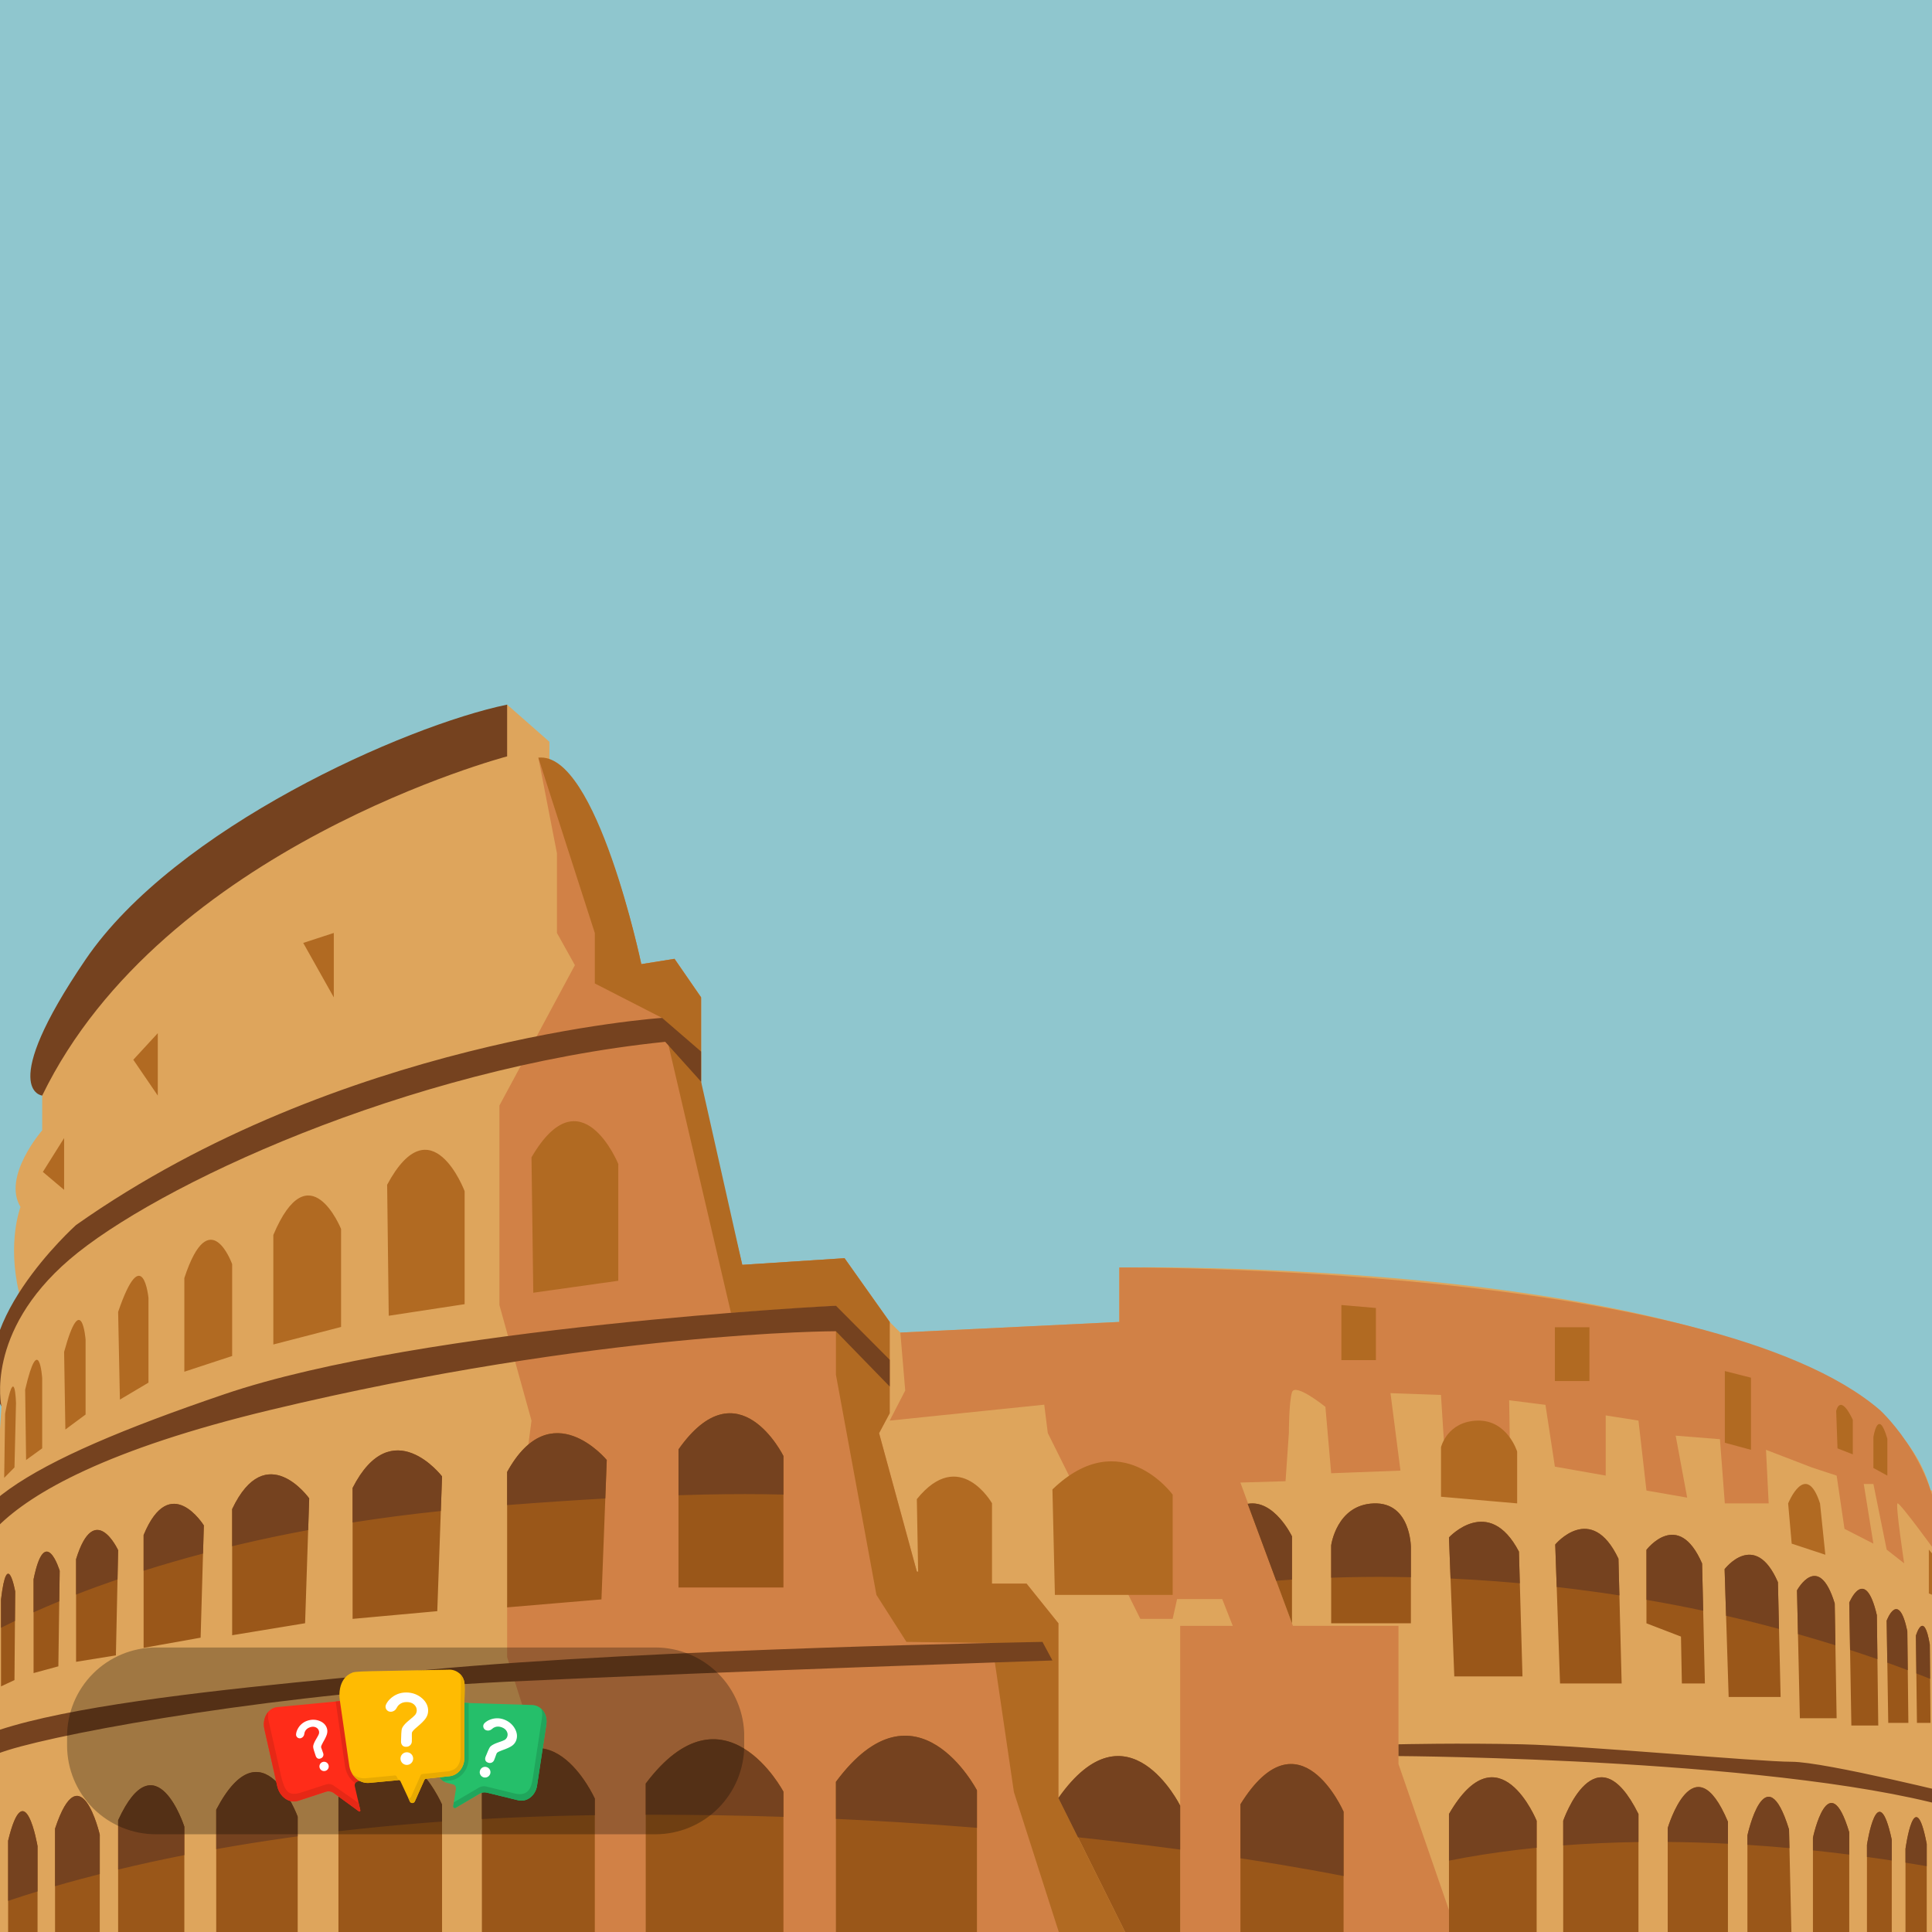
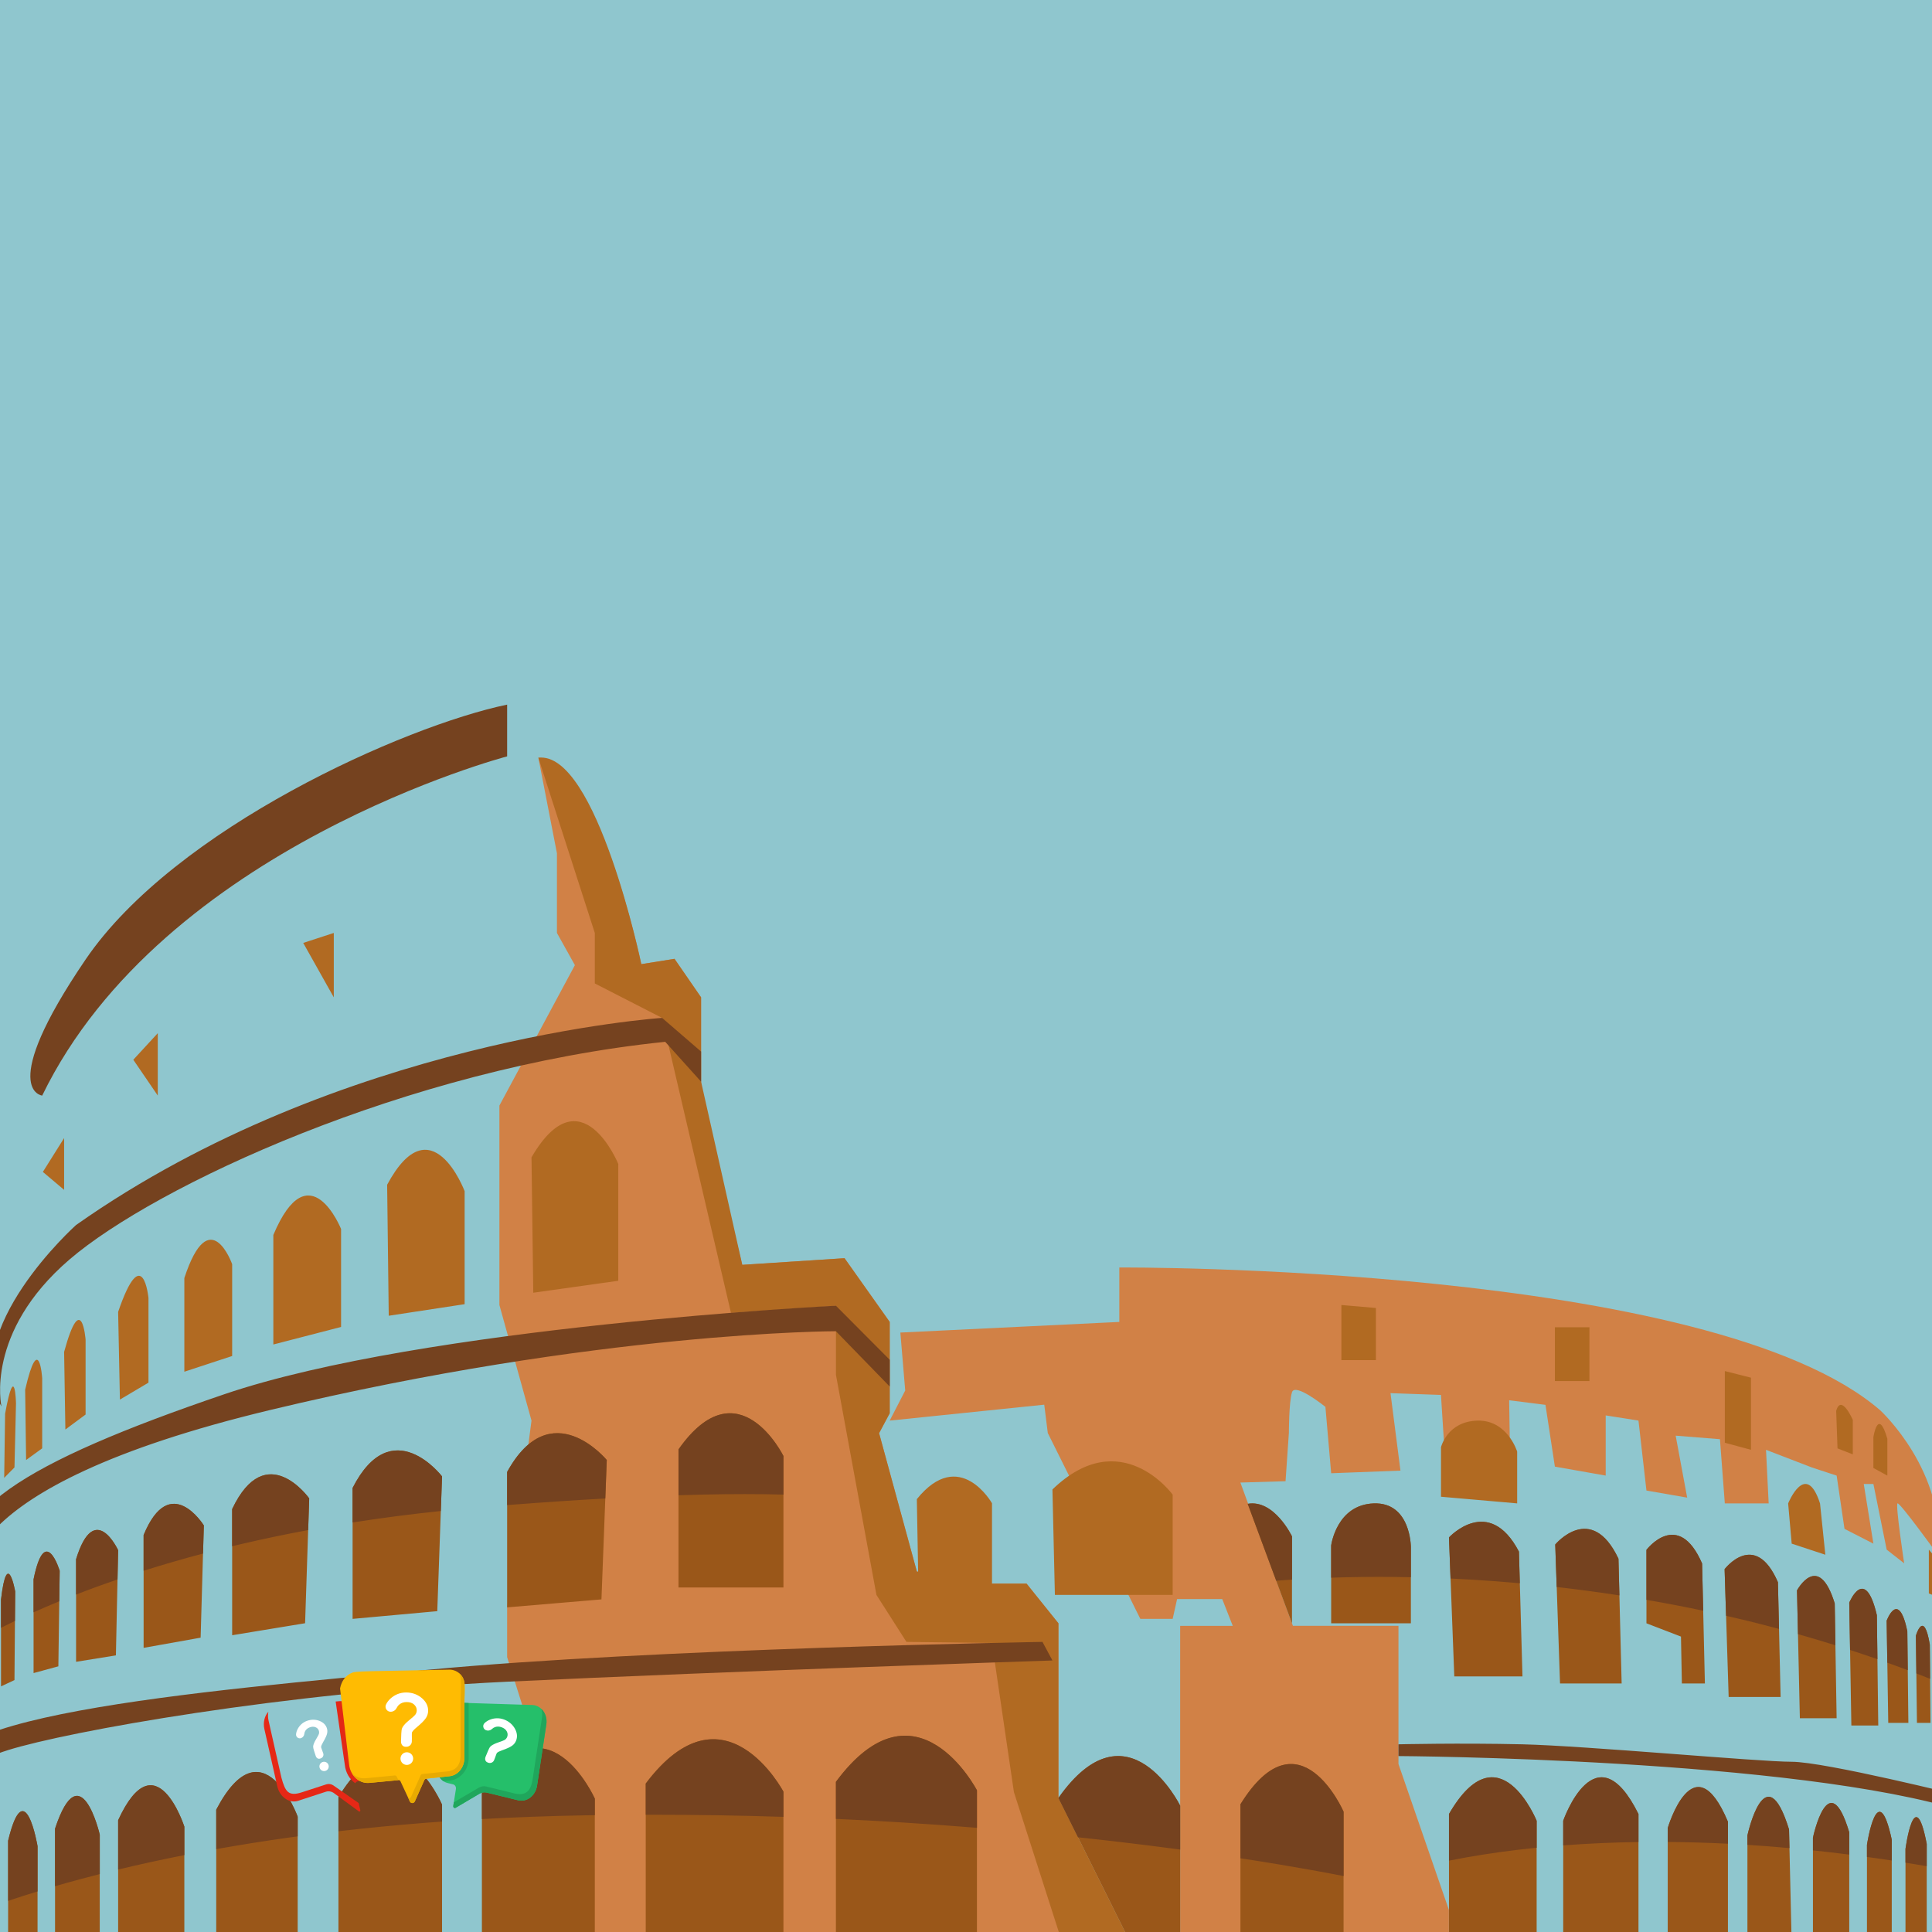
<svg xmlns="http://www.w3.org/2000/svg" version="1.0" preserveAspectRatio="xMidYMid meet" height="500" viewBox="0 0 375 375" zoomAndPan="magnify" width="500">
  <defs>
    <filter id="95cf0d78fd" height="100%" width="100%" y="0%" x="0%">
      <feColorMatrix color-interpolation-filters="sRGB" values="0 0 0 0 1 0 0 0 0 1 0 0 0 0 1 0 0 0 1 0" />
    </filter>
    <clipPath id="e5b41f04ae">
      <path clip-rule="nonzero" d="M 0 136.766 L 375 136.766 L 375 375 L 0 375 Z M 0 136.766" />
    </clipPath>
    <clipPath id="c6103e0ed7">
      <path clip-rule="nonzero" d="M 0 136.766 L 375 136.766 L 375 372 L 0 372 Z M 0 136.766" />
    </clipPath>
    <mask id="d11fd001c1">
      <g filter="url(#95cf0d78fd)">
        <rect fill-opacity="0.28" height="450" y="-37.5" fill="#000000" width="450" x="-37.5" />
      </g>
    </mask>
    <clipPath id="67896af6e9">
      <path clip-rule="nonzero" d="M 1.02 0.777 L 132.586 0.777 L 132.586 37.031 L 1.02 37.031 Z M 1.02 0.777" />
    </clipPath>
    <clipPath id="b03f32c52a">
-       <path clip-rule="nonzero" d="M 132.457 18.023 L 132.457 19.785 C 132.457 24.359 130.637 28.746 127.402 31.98 C 124.168 35.215 119.781 37.031 115.207 37.031 L 18.266 37.031 C 13.691 37.031 9.305 35.215 6.07 31.98 C 2.836 28.746 1.02 24.359 1.02 19.785 L 1.02 18.023 C 1.02 13.449 2.836 9.062 6.07 5.828 C 9.305 2.594 13.691 0.777 18.266 0.777 L 115.207 0.777 C 119.781 0.777 124.168 2.594 127.402 5.828 C 130.637 9.062 132.457 13.449 132.457 18.023 Z M 132.457 18.023" />
-     </clipPath>
+       </clipPath>
    <clipPath id="b133529e58">
      <path clip-rule="nonzero" d="M 0.02 0.777 L 131.48 0.777 L 131.48 37.031 L 0.02 37.031 Z M 0.02 0.777" />
    </clipPath>
    <clipPath id="4fb7ad2fad">
      <path clip-rule="nonzero" d="M 131.457 18.023 L 131.457 19.785 C 131.457 24.359 129.637 28.746 126.402 31.98 C 123.168 35.215 118.781 37.031 114.207 37.031 L 17.266 37.031 C 12.691 37.031 8.305 35.215 5.07 31.98 C 1.836 28.746 0.02 24.359 0.02 19.785 L 0.02 18.023 C 0.02 13.449 1.836 9.062 5.07 5.828 C 8.305 2.594 12.691 0.777 17.266 0.777 L 114.207 0.777 C 118.781 0.777 123.168 2.594 126.402 5.828 C 129.637 9.062 131.457 13.449 131.457 18.023 Z M 131.457 18.023" />
    </clipPath>
    <clipPath id="402067980b">
      <rect height="38" y="0" width="132" x="0" />
    </clipPath>
    <clipPath id="0440163304">
      <rect height="38" y="0" width="133" x="0" />
    </clipPath>
    <clipPath id="ac3465f74e">
      <path clip-rule="nonzero" d="M 51 330 L 73 330 L 73 351.699 L 51 351.699 Z M 51 330" />
    </clipPath>
    <clipPath id="5215ba217e">
      <path clip-rule="nonzero" d="M 51 332 L 70 332 L 70 351.699 L 51 351.699 Z M 51 332" />
    </clipPath>
    <clipPath id="6f0001c647">
      <path clip-rule="nonzero" d="M 84 330 L 106.344 330 L 106.344 351 L 84 351 Z M 84 330" />
    </clipPath>
    <clipPath id="77a3170688">
      <path clip-rule="nonzero" d="M 87 331 L 106.344 331 L 106.344 351 L 87 351 Z M 87 331" />
    </clipPath>
  </defs>
  <rect fill-opacity="1" height="450" y="-37.5" fill="#ffffff" width="450" x="-37.5" />
  <rect fill-opacity="1" height="450" y="-37.5" fill="#8fc6ce" width="450" x="-37.5" />
  <g clip-path="url(#e5b41f04ae)">
-     <path fill-rule="nonzero" fill-opacity="1" d="M 221.293 380.316 L 221.34 380.402 L -11.148 380.402 L -7.922 342.012 C -8.312 334.277 -7.094 332.605 -7.094 332.605 L -5.559 307.375 L -5.973 306.031 L -6.207 303.699 L -0.922 291.891 L 0.281 272.992 L -0.918 268.375 L -0.316 262 L 3.699 250.918 C 1.355 241.043 3.98 234.273 3.98 234.273 C 0.371 228.363 8.191 219.395 8.191 219.395 L 8.191 212.652 L 6.539 209.691 L 27.875 177.219 L 98.434 136.766 L 106.641 143.98 L 106.641 147.602 C 116.652 150.582 124.477 187.145 124.477 187.145 L 130.922 186.113 L 136.078 193.586 L 136.078 212.656 L 144.07 245.508 L 163.926 244.223 L 172.691 256.59 L 174.754 258.652 L 217.254 256.59 L 217.254 246.023 C 217.254 246.023 362.461 243.199 374.707 289.191 C 374.707 289.191 378.023 289.832 376.301 313.535 C 376.301 313.535 380.254 315.598 379.391 320.41 C 378.531 325.219 378.188 335.527 380.078 342.398 C 381.969 349.27 382.656 379.332 382.656 379.332 Z M 221.293 380.316" fill="#dea55c" />
-   </g>
+     </g>
  <path fill-rule="nonzero" fill-opacity="1" d="M 368.309 291.805 C 367.875 292.062 369.598 303.441 369.598 303.441 L 366.203 300.781 L 363.625 288.035 L 361.754 288.035 L 363.625 299.621 L 358.016 296.75 L 356.492 286.414 L 351.719 284.848 L 342.781 281.41 L 343.297 291.805 L 334.785 291.805 L 333.84 279.348 L 325.246 278.66 L 327.48 290.688 L 319.574 289.312 L 318.027 275.734 L 311.664 274.73 L 311.664 286.41 L 301.801 284.672 L 299.973 272.68 L 292.926 271.789 L 293.039 278.996 L 280.25 279.539 L 279.691 270.754 L 269.895 270.41 L 271.828 285.445 L 258.379 285.957 L 257.262 273.074 C 257.262 273.074 251.375 268.305 250.773 270.238 C 250.172 272.172 250.172 278.098 250.172 278.098 L 249.523 287.504 L 240.758 287.762 L 250.953 315.574 L 271.441 315.574 L 271.441 342.391 L 281.238 370.734 L 281.238 379.324 L 229.07 380.098 L 229.07 315.578 L 239.277 315.578 L 237.234 310.379 L 228.473 310.379 L 227.613 314.223 L 221.34 314.223 L 203.375 278.148 L 202.688 272.648 L 172.691 275.738 L 175.703 269.898 L 174.758 258.648 L 217.258 256.586 L 217.258 246.02 C 217.258 246.02 332.188 245.328 364.977 273.762 C 364.977 273.762 377.949 285.707 376.129 301.77 C 376.129 301.773 368.738 291.551 368.309 291.805 Z M 205.438 315.082 L 199.25 307.379 L 192.547 307.379 L 177.961 305.031 L 170.633 278.18 L 172.695 274.316 L 172.695 256.586 L 163.93 244.219 L 144.078 245.508 L 136.082 212.652 L 136.082 193.582 L 130.926 186.109 L 124.477 187.141 C 124.477 187.141 116.227 147.586 104.496 147.07 L 108.102 165.625 L 108.102 181.086 L 111.586 187.336 L 104.492 200.543 L 96.934 214.586 L 96.934 253.301 L 103.164 275.738 L 98.434 311.988 L 98.434 321.652 L 104.492 340.852 L 104.492 377.785 L 220.906 380.105 L 205.438 348.988 Z M 205.438 315.082" fill="#d18146" />
  <path fill-rule="nonzero" fill-opacity="1" d="M 152.066 282.613 L 152.066 308.125 L 131.695 308.125 L 131.695 281.324 C 143.301 264.832 152.066 282.613 152.066 282.613 Z M 162.25 345.855 L 162.25 380.102 L 189.625 380.102 L 189.625 347.5 C 189.625 347.5 177.844 324.781 162.25 345.855 Z M 240.766 350.215 L 240.766 380.105 L 260.789 380.105 L 260.789 351.648 C 260.789 351.648 252.168 331.82 240.766 350.215 Z M 281.246 352.098 L 281.246 379.332 L 298.262 379.332 L 298.262 353.406 C 298.258 353.406 290.938 335.336 281.246 352.098 Z M 303.418 353.406 L 303.418 379.332 L 318.027 379.332 L 318.027 352.098 C 309.707 335.336 303.418 353.406 303.418 353.406 Z M 323.703 354.828 L 323.703 379.328 L 335.391 379.328 L 335.391 353.594 C 328.73 337.758 323.703 354.828 323.703 354.828 Z M 339.172 356.258 L 339.172 379.332 L 347.766 377.441 L 347.25 355.094 C 342.648 340.176 339.172 356.258 339.172 356.258 Z M 351.891 356.699 L 351.891 377.441 L 358.938 377.441 L 358.938 355.652 C 354.926 342.246 351.891 356.699 351.891 356.699 Z M 362.375 358.082 L 362.375 377.781 L 367.188 377.781 L 367.188 357.082 C 364.449 344.348 362.375 358.082 362.375 358.082 Z M 369.855 358.859 L 369.855 377.785 L 373.977 377.785 L 373.977 357.906 C 371.629 345.668 369.855 358.859 369.855 358.859 Z M 376.645 360.609 L 376.645 377.785 L 379.395 377.785 L 379.395 359.742 C 377.828 348.637 376.645 360.609 376.645 360.609 Z M 205.438 348.988 L 220.91 380.105 L 229.074 380.105 L 229.074 350.484 C 229.074 350.484 218.902 329.84 205.438 348.988 Z M 125.336 346.188 L 125.336 379.07 L 152.066 379.07 L 152.066 347.77 C 152.066 347.77 140.562 325.949 125.336 346.188 Z M 93.535 347.586 L 93.535 379.246 L 115.453 379.246 L 115.453 349.105 C 115.453 349.105 106.02 328.102 93.535 347.586 Z M 65.691 348.812 L 65.691 379.246 L 85.801 379.246 L 85.801 350.273 C 85.801 350.273 77.145 330.082 65.691 348.812 Z M 41.969 351.262 L 41.969 379.246 L 57.781 379.246 L 57.781 352.609 C 57.781 352.609 50.977 334.043 41.969 351.262 Z M 22.93 353.305 L 22.93 379.246 L 35.781 379.246 L 35.781 354.551 C 35.781 354.551 30.25 337.34 22.93 353.305 Z M 10.684 354.938 L 10.684 379.246 L 19.363 379.246 L 19.363 356.109 C 19.367 356.105 15.629 339.98 10.684 354.938 Z M 1.574 357.285 L 1.574 379.246 L 7.289 379.246 L 7.289 358.344 C 7.289 358.344 4.828 343.773 1.574 357.285 Z M -5.559 359.434 L -5.559 379.246 L -1.176 379.246 L -1.176 360.383 C -1.18 360.383 -3.062 347.238 -5.559 359.434 Z M 98.434 285.707 L 98.434 311.988 L 116.742 310.441 L 117.773 283.387 C 117.773 283.387 106.941 270.242 98.434 285.707 Z M 68.438 288.809 L 68.438 314.223 L 84.875 312.727 L 85.801 286.562 C 85.801 286.562 76.078 273.855 68.438 288.809 Z M 45.062 292.91 L 45.062 317.398 L 59.219 315.07 L 60.016 290.832 C 60.016 290.832 51.641 279.059 45.062 292.91 Z M 27.875 297.953 L 27.875 319.848 L 38.941 317.871 L 39.562 296.082 C 39.562 296.086 33.016 285.5 27.875 297.953 Z M 14.766 302.641 L 14.766 322.555 L 22.496 321.309 L 22.93 300.891 C 22.93 300.891 18.359 290.973 14.766 302.641 Z M 11.586 304.887 C 11.586 304.887 8.746 295.5 6.516 306.543 L 6.516 324.742 L 11.328 323.434 Z M 2.949 308.91 C 2.949 308.91 1.406 300.211 0.199 310.445 L 0.199 327.32 L 2.809 326.105 Z M -3.496 313.812 C -3.496 313.812 -4.266 305.969 -4.871 315.199 L -4.871 330.414 L -3.566 329.32 Z M 250.773 298.203 C 250.773 298.203 247.336 290.988 242.18 291.891 L 250.773 315.082 Z M 266.633 291.812 C 259.41 292.078 258.379 299.965 258.379 299.965 L 258.379 315.082 L 273.852 315.082 L 273.852 300.309 C 273.852 300.309 273.852 291.547 266.633 291.812 Z M 295.512 325.387 L 294.824 301.164 C 288.98 290 281.246 298.414 281.246 298.414 L 282.277 325.387 Z M 314.141 302.539 C 308.859 291.375 301.871 299.789 301.871 299.789 L 302.801 326.762 L 314.762 326.762 Z M 345.094 307.102 C 340.641 296.828 334.746 304.57 334.746 304.57 L 335.531 329.383 L 345.617 329.383 Z M 356.117 311.227 C 352.969 300.953 348.797 308.695 348.797 308.695 L 349.352 333.508 L 356.488 333.508 Z M 364.297 313.504 C 361.992 303.629 358.941 311.074 358.941 311.074 L 359.348 334.922 L 364.57 334.922 Z M 370.414 334.406 L 370.211 316.59 C 368.484 308.379 366.203 314.57 366.203 314.57 L 366.508 334.406 Z M 371.875 317.488 L 372.078 334.41 L 374.711 334.41 L 374.574 319.211 C 373.41 312.207 371.875 317.488 371.875 317.488 Z M 326.449 326.762 L 330.918 326.762 L 330.375 303.473 C 325.727 292.734 319.574 300.828 319.574 300.828 L 319.574 315.082 L 326.277 317.66 Z M 326.449 326.762" fill="#9a5719" />
  <path fill-rule="nonzero" fill-opacity="1" d="M 205.438 348.988 L 220.91 380.105 L 207.246 380.406 L 196.801 347.844 L 192.547 318.895 L 175.941 318.691 L 170.117 309.57 L 162.254 266.84 L 162.254 253.445 L 141.883 254.828 L 128.52 197.582 L 115.453 190.887 L 115.453 181.094 L 104.492 147.07 C 115.824 145.738 124.477 187.141 124.477 187.141 L 130.922 186.109 L 136.078 193.582 L 136.078 209.945 L 144.074 245.504 L 163.926 244.215 L 172.691 256.586 L 172.691 274.312 L 170.629 278.176 L 177.957 305.031 L 178.211 305.074 L 177.957 290.98 C 186.266 280.691 192.547 291.781 192.547 291.781 L 192.547 307.375 L 199.25 307.375 L 205.438 315.078 Z M 35.781 248.066 L 35.781 266.25 L 45.062 263.199 L 45.062 245.375 C 45.062 245.379 40.695 233.09 35.781 248.066 Z M 30.625 212.652 L 30.625 200.539 L 25.875 205.695 Z M 22.93 254.637 L 23.273 271.66 L 28.82 268.371 L 28.82 251.949 C 28.82 251.949 27.723 240.633 22.93 254.637 Z M 53.055 239.707 L 53.055 260.965 L 66.203 257.562 L 66.203 238.547 C 66.203 238.547 60.016 223.172 53.055 239.707 Z M 64.789 181.086 L 58.855 183.02 L 64.789 193.586 Z M 12.445 262.402 L 12.688 277.469 L 16.613 274.559 L 16.613 260.02 C 16.613 260.023 15.836 250.008 12.445 262.402 Z M 75.145 229.957 L 75.453 255.387 L 90.184 253.141 L 90.184 231.203 C 90.184 231.203 83.711 214 75.145 229.957 Z M 0.992 274.391 L 0.812 286.852 L 2.809 284.828 L 3.105 272.406 C 3.105 272.406 2.922 263.84 0.992 274.391 Z M 4.883 269.738 L 5.066 283.387 L 8.188 281.121 L 8.188 267.512 C 8.191 267.512 7.574 258.133 4.883 269.738 Z M 12.445 220.898 L 8.32 227.469 L 12.445 230.949 Z M 374.387 300.781 L 374.387 309.285 L 376.129 309.992 L 376.129 302.844 Z M 356.402 273.852 L 356.66 281.129 L 359.625 282.289 L 359.625 275.59 C 359.629 275.59 357.371 270.438 356.402 273.852 Z M 347.078 291.812 L 347.766 299.621 L 354.297 301.773 L 353.266 291.812 C 350.516 283.316 347.078 291.812 347.078 291.812 Z M 363.625 278.941 L 363.625 284.934 L 366.332 286.414 L 366.332 279.262 C 364.527 273.016 363.625 278.941 363.625 278.941 Z M 334.789 280.035 L 339.859 281.406 L 339.859 267.406 L 334.789 266.121 Z M 286.746 275.742 C 280.902 275.91 279.699 280.895 279.699 280.895 L 279.699 290.516 L 294.48 291.805 L 294.48 281.754 C 294.48 281.754 292.59 275.57 286.746 275.742 Z M 301.805 268.055 L 308.508 268.055 L 308.508 257.617 L 301.805 257.617 Z M 204.277 289.102 L 204.754 309.566 L 227.613 309.566 L 227.613 290.105 C 227.613 290.105 217.57 276.262 204.277 289.102 Z M 260.359 263.996 L 267.062 263.996 L 267.062 253.879 L 260.359 253.301 Z M 103.164 224.637 L 103.508 250.918 L 120.008 248.598 L 120.008 225.922 C 120.008 225.922 112.758 208.141 103.164 224.637 Z M 103.164 224.637" fill="#b16a22" />
  <g clip-path="url(#c6103e0ed7)">
    <path fill-rule="nonzero" fill-opacity="1" d="M 202.344 318.691 L 204.277 322.297 C 204.277 322.297 141.754 324.359 98.438 326.418 C 55.117 328.48 13.09 336.082 1.574 339.691 C -9.945 343.297 -8.055 347.422 -8.055 347.422 C -23.398 333.379 39.43 328.223 83.09 324.102 C 126.75 319.977 202.344 318.691 202.344 318.691 Z M 52.539 273.656 C 116.227 258.391 162.25 258.391 162.25 258.391 L 172.695 269.125 L 172.695 263.93 L 162.25 253.438 C 162.25 253.438 82.266 257.434 43.516 270.629 C 4.766 283.82 -12.609 294.262 -5.559 307.375 C -5.559 307.375 -11.148 288.926 52.539 273.656 Z M 13.477 244.477 C 29.977 230.301 78.84 207.371 129.117 202.215 L 136.078 209.945 L 136.078 204.105 L 128.516 197.574 C 128.516 197.574 65.949 201.699 14.766 237.773 C 14.766 237.773 -8.055 258.215 0.285 272.992 C 0.285 272.992 -3.023 258.648 13.477 244.477 Z M 8.191 212.652 C 31.656 164.336 98.434 146.812 98.434 146.812 L 98.434 136.766 C 78.582 140.887 33.973 160.73 16.613 186.238 C -0.746 211.75 8.191 212.652 8.191 212.652 Z M 381.051 348.645 C 381.051 348.645 354.211 341.957 347.762 341.957 C 341.316 341.957 307.715 338.855 295.508 338.57 C 283.301 338.285 271.445 338.57 271.445 338.57 L 271.445 340.852 C 271.445 340.852 348.758 341.285 381.328 351.633 Z M 27.875 297.953 L 27.875 304.887 C 31.617 303.703 35.465 302.586 39.406 301.547 L 39.566 296.082 C 39.562 296.086 33.016 285.5 27.875 297.953 Z M 45.062 292.91 L 45.062 300.121 C 45.594 299.992 46.125 299.867 46.66 299.742 C 50.934 298.738 55.336 297.816 59.816 296.984 L 60.016 290.832 C 60.016 290.832 51.641 279.059 45.062 292.91 Z M 14.766 302.641 L 14.766 309.508 C 17.379 308.488 20.062 307.508 22.809 306.566 L 22.93 300.895 C 22.93 300.891 18.359 290.973 14.766 302.641 Z M 68.438 288.809 L 68.438 295.512 C 74.004 294.637 79.738 293.895 85.562 293.285 L 85.801 286.566 C 85.801 286.562 76.078 273.855 68.438 288.809 Z M 98.434 285.707 L 98.434 292.137 C 105.141 291.613 111.504 291.188 117.488 290.855 L 117.77 283.383 C 117.773 283.387 106.941 270.242 98.434 285.707 Z M 6.516 306.543 L 6.516 312.953 C 8.137 312.227 9.801 311.512 11.504 310.809 L 11.586 304.883 C 11.586 304.887 8.746 295.5 6.516 306.543 Z M 0.199 310.445 L 0.199 315.949 C 1.078 315.508 1.98 315.062 2.898 314.625 C 2.898 314.625 2.898 314.621 2.902 314.621 L 2.949 308.91 C 2.949 308.91 1.406 300.211 0.199 310.445 Z M -4.871 315.195 L -4.871 318.645 C -4.43 318.395 -3.973 318.145 -3.516 317.895 L -3.496 313.809 C -3.496 313.812 -4.27 305.965 -4.871 315.195 Z M 374.633 325.859 L 374.574 319.211 C 373.41 312.203 371.875 317.484 371.875 317.484 L 371.965 324.816 C 372.855 325.164 373.746 325.508 374.633 325.859 Z M 339.23 314.609 C 341.262 315.109 343.289 315.629 345.305 316.172 L 345.094 307.102 C 340.641 296.832 334.746 304.574 334.746 304.574 L 335.031 313.621 C 336.434 313.941 337.836 314.27 339.23 314.609 Z M 356.254 319.348 L 356.121 311.223 C 352.969 300.949 348.797 308.691 348.797 308.691 L 348.988 317.184 C 351.426 317.875 353.852 318.598 356.254 319.348 Z M 364.406 322.047 L 364.297 313.504 C 361.992 303.629 358.941 311.074 358.941 311.074 L 359.098 320.258 C 360.879 320.84 362.648 321.438 364.406 322.047 Z M 366.66 322.84 C 367.875 323.277 369.086 323.723 370.293 324.18 L 370.207 316.594 C 368.484 308.383 366.199 314.574 366.199 314.574 L 366.324 322.727 C 366.438 322.766 366.551 322.801 366.66 322.84 Z M 330.375 303.473 C 325.727 292.734 319.574 300.828 319.574 300.828 L 319.574 310.527 C 323.273 311.164 326.945 311.867 330.59 312.641 Z M 273.852 300.309 C 273.852 300.309 273.852 291.547 266.633 291.812 C 259.41 292.078 258.379 299.965 258.379 299.965 L 258.379 306.227 C 262.371 306.094 266.48 306.043 270.637 306.086 C 271.703 306.094 272.773 306.113 273.852 306.137 Z M 250.773 306.598 L 250.773 298.203 C 250.773 298.203 247.336 290.988 242.18 291.891 L 247.715 306.82 C 248.629 306.746 249.652 306.672 250.773 306.598 Z M 131.699 281.324 L 131.699 290.223 C 133.418 290.168 135.102 290.125 136.738 290.09 C 139.492 290.031 142.129 290.004 144.637 290.004 C 147.254 290.004 149.73 290.035 152.066 290.098 L 152.066 282.613 C 152.066 282.613 143.301 264.832 131.699 281.324 Z M 314.324 309.668 L 314.141 302.539 C 308.859 291.375 301.871 299.789 301.871 299.789 L 302.156 308.035 C 306.234 308.5 310.293 309.043 314.324 309.668 Z M 290.285 306.918 C 291.855 307.035 293.43 307.168 294.996 307.309 L 294.824 301.164 C 288.98 289.996 281.246 298.414 281.246 298.414 L 281.551 306.391 C 284.461 306.527 287.379 306.703 290.285 306.918 Z M 205.438 348.988 L 209.23 356.613 C 213.863 357.105 218.465 357.637 223.02 358.211 C 225.109 358.473 227.129 358.738 229.074 359 L 229.074 350.484 C 229.074 350.484 218.902 329.84 205.438 348.988 Z M 65.691 348.812 L 65.691 355.445 C 71.191 354.805 76.812 354.262 82.488 353.812 C 83.586 353.727 84.691 353.645 85.801 353.566 L 85.801 350.273 C 85.801 350.273 77.145 330.082 65.691 348.812 Z M 162.25 345.855 L 162.25 353.047 C 166.402 353.234 170.555 353.453 174.703 353.711 C 179.688 354.016 184.664 354.375 189.625 354.777 L 189.625 347.504 C 189.625 347.5 177.844 324.781 162.25 345.855 Z M 125.336 346.188 L 125.336 352.242 C 125.832 352.242 126.324 352.238 126.824 352.238 C 135.207 352.238 143.633 352.379 152.066 352.652 L 152.066 347.77 C 152.066 347.77 140.562 325.949 125.336 346.188 Z M 93.535 347.586 L 93.535 353.078 C 100.078 352.719 106.75 352.473 113.477 352.355 C 114.133 352.344 114.793 352.34 115.453 352.328 L 115.453 349.105 C 115.453 349.105 106.02 328.102 93.535 347.586 Z M 10.684 354.938 L 10.684 366.113 C 12.305 365.645 13.953 365.184 15.625 364.734 C 16.859 364.402 18.109 364.078 19.367 363.762 L 19.367 356.109 C 19.367 356.105 15.629 339.98 10.684 354.938 Z M 1.574 357.285 L 1.574 368.953 C 1.633 368.934 1.695 368.91 1.754 368.895 C 3.551 368.293 5.398 367.703 7.289 367.125 L 7.289 358.344 C 7.289 358.344 4.828 343.773 1.574 357.285 Z M 41.969 351.262 L 41.969 358.914 C 46.516 358.105 51.16 357.363 55.902 356.695 C 56.523 356.609 57.152 356.523 57.781 356.438 L 57.781 352.605 C 57.781 352.609 50.977 334.043 41.969 351.262 Z M 22.93 353.305 L 22.93 362.879 C 27.098 361.879 31.383 360.941 35.781 360.074 L 35.781 354.551 C 35.781 354.551 30.25 337.34 22.93 353.305 Z M 281.246 352.098 L 281.246 361.152 C 282.348 360.934 283.469 360.719 284.609 360.52 C 288.941 359.75 293.535 359.121 298.262 358.645 L 298.262 353.406 C 298.258 353.406 290.938 335.336 281.246 352.098 Z M 240.766 350.215 L 240.766 360.688 C 246.469 361.562 251.184 362.367 254.727 363.004 C 257.102 363.43 259.133 363.812 260.789 364.141 L 260.789 351.648 C 260.789 351.648 252.168 331.82 240.766 350.215 Z M 369.855 358.859 L 369.855 361.543 C 371.223 361.758 372.602 361.988 373.977 362.227 L 373.977 357.906 C 371.629 345.668 369.855 358.859 369.855 358.859 Z M 376.645 360.609 L 376.645 362.691 C 377.559 362.852 378.477 363.02 379.395 363.191 L 379.395 359.742 C 377.828 348.637 376.645 360.609 376.645 360.609 Z M 351.891 356.699 L 351.891 359.156 C 354.227 359.402 356.578 359.676 358.938 359.977 L 358.938 355.652 C 354.926 342.246 351.891 356.699 351.891 356.699 Z M 362.375 358.082 L 362.375 360.43 C 363.281 360.551 364.18 360.68 365.086 360.809 C 365.785 360.91 366.488 361.02 367.191 361.125 L 367.191 357.086 C 364.449 344.348 362.375 358.082 362.375 358.082 Z M -5.559 359.434 L -5.559 371.508 C -4.148 370.965 -2.684 370.43 -1.176 369.902 L -1.176 360.383 C -1.18 360.383 -3.062 347.238 -5.559 359.434 Z M 339.172 356.258 L 339.172 358.082 C 341.863 358.25 344.586 358.465 347.332 358.715 L 347.25 355.09 C 342.648 340.176 339.172 356.258 339.172 356.258 Z M 303.418 353.406 L 303.418 358.188 C 308.164 357.828 313.039 357.609 318.027 357.539 L 318.027 352.098 C 309.707 335.336 303.418 353.406 303.418 353.406 Z M 323.703 354.828 L 323.703 357.523 C 327.539 357.555 331.441 357.668 335.391 357.867 L 335.391 353.594 C 328.73 337.758 323.703 354.828 323.703 354.828 Z M 323.703 354.828" fill="#75421f" />
  </g>
  <g mask="url(#d11fd001c1)">
    <g transform="matrix(1, 0, 0, 1, 12, 319)">
      <g clip-path="url(#0440163304)">
        <g clip-path="url(#67896af6e9)">
          <g clip-path="url(#b03f32c52a)">
            <g transform="matrix(1, 0, 0, 1, 1, 0)">
              <g clip-path="url(#402067980b)">
                <g clip-path="url(#b133529e58)">
                  <g clip-path="url(#4fb7ad2fad)">
                    <path fill-rule="nonzero" fill-opacity="1" d="M 0.02 0.777 L 131.445 0.777 L 131.445 37.031 L 0.02 37.031 Z M 0.02 0.777" fill="#000000" />
                  </g>
                </g>
              </g>
            </g>
          </g>
        </g>
      </g>
    </g>
  </g>
  <g clip-path="url(#ac3465f74e)">
-     <path fill-rule="nonzero" fill-opacity="1" d="M 66.855 330.102 L 53.832 331.344 C 52.012 331.516 50.844 333.512 51.32 335.629 L 53.816 346.703 C 54.285 348.789 56.148 350.094 57.855 349.539 L 63.258 347.773 C 63.832 347.586 64.465 347.73 64.973 348.16 L 69.664 351.59 C 69.809 351.695 69.98 351.555 69.938 351.363 L 68.871 346.742 C 68.773 346.324 68.965 345.91 69.309 345.801 L 70.305 345.477 C 71.633 345.043 72.371 343.457 71.996 341.836 L 69.875 332.641 C 69.512 331.066 68.211 329.969 66.855 330.102" fill="#ff2c19" />
-   </g>
+     </g>
  <g clip-path="url(#5215ba217e)">
    <path fill-rule="nonzero" fill-opacity="1" d="M 69.938 351.363 L 69.613 349.969 L 64.723 346.559 C 64.309 346.27 63.781 346.191 63.305 346.352 L 58.66 347.863 C 55.961 348.762 55.367 347.754 54.621 345.031 L 52.125 333.957 C 51.992 333.363 51.988 332.777 52.09 332.242 C 51.359 333.055 51.023 334.32 51.32 335.629 L 53.816 346.703 C 54.285 348.789 56.148 350.094 57.855 349.539 L 63.258 347.773 C 63.832 347.586 64.465 347.73 64.973 348.16 L 69.664 351.59 C 69.809 351.695 69.98 351.555 69.938 351.363" fill="#e62816" />
  </g>
  <g clip-path="url(#6f0001c647)">
    <path fill-rule="nonzero" fill-opacity="1" d="M 103.293 330.938 L 89.227 330.5 C 87.793 330.457 86.52 331.633 86.266 333.23 L 84.805 342.555 C 84.547 344.195 85.453 345.734 86.883 346.082 L 87.953 346.344 C 88.324 346.438 88.559 346.832 88.492 347.258 L 87.98 350.52 C 87.934 350.816 88.203 351.035 88.441 350.895 L 92.977 348.215 C 93.43 347.918 93.961 347.816 94.465 347.938 L 100.562 349.43 C 102.25 349.844 103.945 348.539 104.238 346.602 L 106.039 334.723 C 106.34 332.754 105.062 330.992 103.293 330.938" fill="#25bf6a" />
  </g>
  <g clip-path="url(#77a3170688)">
    <path fill-rule="nonzero" fill-opacity="1" d="M 105.078 331.695 C 105.242 332.207 105.293 332.773 105.203 333.359 L 103.402 345.238 C 103.066 347.684 102.004 348.676 99.727 348.07 L 94.387 346.762 C 93.902 346.645 93.387 346.719 92.957 346.973 L 88.086 349.836 L 87.98 350.52 C 87.934 350.816 88.203 351.035 88.441 350.895 L 92.977 348.215 C 93.43 347.918 93.961 347.816 94.465 347.938 L 100.562 349.43 C 102.25 349.844 103.945 348.539 104.238 346.602 L 106.039 334.723 C 106.223 333.523 105.82 332.402 105.078 331.695" fill="#20a65c" />
  </g>
  <path fill-rule="nonzero" fill-opacity="1" d="M 68.941 346.121 C 69.023 345.969 69.148 345.852 69.309 345.801 L 69.316 345.797 C 69.113 345.875 69.047 345.961 68.941 346.121 M 69.453 345.754 L 69.453 345.754 M 69.77 345.648 L 70.305 345.477 C 71.633 345.043 72.371 343.457 71.996 341.836 L 69.875 332.641 C 69.602 331.445 68.785 330.527 67.816 330.211 L 88.906 330.512 C 87.605 330.637 86.5 331.754 86.266 333.23 L 84.805 342.555 C 84.664 343.445 84.867 344.309 85.312 344.969 L 69.77 345.648 M 85.836 345.551 C 85.648 345.391 85.484 345.211 85.344 345.008 C 85.484 345.211 85.652 345.395 85.836 345.551 M 90.965 330.555 L 90.129 330.527 L 90.965 330.555 M 65.152 330.262 L 65.988 330.184 L 65.152 330.262" fill="#e3e3e3" />
  <path fill-rule="nonzero" fill-opacity="1" d="M 68.941 346.121 C 67.852 345.348 67.086 344.07 66.93 342.566 L 65.152 330.262 L 65.988 330.184 L 67.816 330.211 C 68.785 330.527 69.602 331.445 69.875 332.641 L 71.996 341.836 C 72.371 343.457 71.633 345.043 70.305 345.477 L 69.77 345.648 L 69.766 345.648 L 69.453 345.754 C 69.402 345.77 69.355 345.781 69.316 345.797 L 69.309 345.801 C 69.148 345.852 69.023 345.969 68.941 346.121" fill="#e32716" />
  <path fill-rule="nonzero" fill-opacity="1" d="M 86.074 345.727 L 86.016 345.684 C 85.953 345.641 85.895 345.598 85.836 345.551 C 85.652 345.395 85.484 345.211 85.344 345.008 C 85.332 344.996 85.324 344.98 85.316 344.969 L 85.312 344.969 C 84.867 344.309 84.664 343.445 84.805 342.555 L 86.266 333.23 C 86.5 331.754 87.605 330.637 88.906 330.512 L 90.129 330.527 L 90.965 330.555 C 90.965 330.617 90.965 330.676 90.965 330.734 L 90.965 341.242 C 90.965 342.332 90.594 343.375 89.922 344.184 C 89.234 345.008 88.293 345.512 87.27 345.602 L 86.074 345.727" fill="#21aa5e" />
-   <path fill-rule="nonzero" fill-opacity="1" d="M 90.172 326.883 C 90.098 325.215 88.645 323.949 86.98 324.086 L 71.93 324.379 C 71.41 324.387 68.945 324.445 68.461 324.629 C 66.984 325.195 66.281 326.355 66.004 327.719 C 65.855 328.461 65.844 329.223 65.957 329.973 L 67.758 342.465 C 67.977 344.605 69.684 346.227 71.664 346.062 L 77.352 345.523 C 77.547 345.508 77.727 345.645 77.781 345.852 L 79.434 349.398 C 79.465 349.465 79.492 349.531 79.52 349.602 C 79.707 350.07 80.32 350.105 80.535 349.621 L 82.371 345.5 C 82.434 345.355 82.562 345.262 82.703 345.246 L 87.191 344.766 C 88.848 344.629 90.129 343.094 90.129 341.242 L 90.129 330.734 C 90.129 329.863 90.238 328.297 90.172 326.883" fill="#ffbb02" />
+   <path fill-rule="nonzero" fill-opacity="1" d="M 90.172 326.883 C 90.098 325.215 88.645 323.949 86.98 324.086 L 71.93 324.379 C 71.41 324.387 68.945 324.445 68.461 324.629 C 66.984 325.195 66.281 326.355 66.004 327.719 L 67.758 342.465 C 67.977 344.605 69.684 346.227 71.664 346.062 L 77.352 345.523 C 77.547 345.508 77.727 345.645 77.781 345.852 L 79.434 349.398 C 79.465 349.465 79.492 349.531 79.52 349.602 C 79.707 350.07 80.32 350.105 80.535 349.621 L 82.371 345.5 C 82.434 345.355 82.562 345.262 82.703 345.246 L 87.191 344.766 C 88.848 344.629 90.129 343.094 90.129 341.242 L 90.129 330.734 C 90.129 329.863 90.238 328.297 90.172 326.883" fill="#ffbb02" />
  <path fill-rule="nonzero" fill-opacity="1" d="M 77.055 344.945 C 77 344.738 76.82 344.602 76.625 344.617 L 70.941 345.156 C 69.949 345.238 69.031 344.875 68.328 344.227 C 69.031 345.422 70.281 346.176 71.664 346.062 L 77.324 345.527 L 77.055 344.945" fill="#e8aa02" />
  <path fill-rule="nonzero" fill-opacity="1" d="M 90.172 326.883 C 90.133 326.027 89.734 325.277 89.125 324.77 C 89.312 325.133 89.43 325.539 89.449 325.977 C 89.512 327.391 89.402 328.957 89.402 329.828 L 89.402 340.336 C 89.48 342.633 88.48 343.773 86.465 343.859 L 81.98 344.34 C 81.836 344.355 81.711 344.449 81.645 344.594 L 79.812 348.715 C 79.699 348.961 79.484 349.074 79.277 349.062 L 79.434 349.398 C 79.465 349.465 79.492 349.531 79.52 349.602 C 79.707 350.07 80.32 350.105 80.535 349.621 L 82.371 345.5 C 82.434 345.355 82.562 345.262 82.703 345.246 L 87.191 344.766 C 88.848 344.629 90.129 343.094 90.129 341.242 L 90.129 330.734 C 90.129 329.863 90.238 328.297 90.172 326.883" fill="#e8aa02" />
  <path fill-rule="nonzero" fill-opacity="1" d="M 81.949 329.66 C 81.18 328.977 80.137 328.508 78.836 328.508 C 77.598 328.508 76.602 328.973 75.84 329.648 C 75.434 330.008 75.125 330.406 74.922 330.852 C 74.617 331.504 75.098 332.25 75.82 332.25 C 76.305 332.25 76.75 331.98 76.969 331.543 C 77.105 331.266 77.281 331.035 77.492 330.859 C 77.879 330.531 78.359 330.367 78.938 330.367 C 79.535 330.367 80.008 330.523 80.363 330.836 C 80.715 331.152 80.891 331.531 80.891 331.973 C 80.891 332.289 80.789 332.582 80.59 332.844 C 80.461 333.012 80.066 333.363 79.406 333.902 C 78.816 334.379 78.406 334.812 78.164 335.207 C 78.117 335.281 78.078 335.363 78.043 335.449 C 77.863 335.867 77.883 337.023 77.84 337.949 C 77.809 338.543 78.129 339.039 78.723 339.047 L 78.871 339.047 C 79.438 339.055 79.906 338.613 79.934 338.051 C 79.973 337.281 79.898 336.398 79.973 336.242 C 80.09 336 80.387 335.68 80.867 335.281 C 81.793 334.512 82.395 333.902 82.68 333.457 C 82.961 333.012 83.102 332.539 83.102 332.035 C 83.102 331.133 82.719 330.34 81.949 329.66" fill="#ffffff" />
  <path fill-rule="nonzero" fill-opacity="1" d="M 77.734 341.34 C 77.734 340.66 78.285 340.113 78.965 340.113 C 79.645 340.113 80.195 340.66 80.195 341.34 C 80.195 342.02 79.645 342.57 78.965 342.57 C 78.285 342.57 77.734 342.02 77.734 341.34" fill="#ffffff" />
  <path fill-rule="nonzero" fill-opacity="1" d="M 99.973 335.59 C 99.562 334.824 98.875 334.145 97.844 333.758 C 96.859 333.395 95.934 333.469 95.129 333.777 C 94.699 333.941 94.34 334.172 94.043 334.461 C 93.609 334.891 93.773 335.625 94.344 335.84 C 94.73 335.98 95.164 335.898 95.465 335.617 C 95.656 335.438 95.863 335.305 96.082 335.227 C 96.488 335.082 96.918 335.094 97.375 335.262 C 97.848 335.438 98.18 335.703 98.367 336.059 C 98.555 336.414 98.582 336.766 98.449 337.113 C 98.355 337.367 98.191 337.566 97.957 337.719 C 97.805 337.812 97.387 337.977 96.703 338.207 C 96.094 338.414 95.641 338.637 95.332 338.875 C 95.273 338.922 95.215 338.977 95.164 339.031 C 94.898 339.312 94.574 340.238 94.262 340.957 C 94.066 341.418 94.172 341.91 94.641 342.09 L 94.758 342.137 C 95.207 342.309 95.707 342.098 95.898 341.656 C 96.156 341.059 96.355 340.336 96.461 340.234 C 96.625 340.074 96.957 339.91 97.453 339.734 C 98.414 339.398 99.074 339.094 99.43 338.82 C 99.789 338.551 100.039 338.215 100.188 337.82 C 100.453 337.102 100.383 336.359 99.973 335.59" fill="#ffffff" />
-   <path fill-rule="nonzero" fill-opacity="1" d="M 93.18 343.617 C 93.379 343.078 93.98 342.805 94.52 343.008 C 95.059 343.207 95.332 343.805 95.133 344.344 C 94.93 344.883 94.332 345.156 93.793 344.957 C 93.254 344.758 92.98 344.156 93.18 343.617" fill="#ffffff" />
  <path fill-rule="nonzero" fill-opacity="1" d="M 62.027 334.031 C 61.324 333.754 60.488 333.691 59.586 334.016 C 58.73 334.328 58.156 334.902 57.801 335.559 C 57.609 335.91 57.496 336.266 57.465 336.621 C 57.422 337.152 57.941 337.547 58.441 337.367 C 58.777 337.242 59.016 336.941 59.059 336.586 C 59.082 336.359 59.145 336.156 59.246 335.98 C 59.434 335.656 59.723 335.422 60.121 335.277 C 60.535 335.125 60.902 335.117 61.227 335.246 C 61.551 335.375 61.77 335.59 61.879 335.895 C 61.957 336.117 61.961 336.344 61.891 336.574 C 61.844 336.723 61.66 337.066 61.336 337.605 C 61.051 338.082 60.875 338.488 60.805 338.82 C 60.793 338.883 60.785 338.949 60.781 339.016 C 60.766 339.352 61.07 340.148 61.273 340.801 C 61.402 341.219 61.746 341.48 62.16 341.336 L 62.262 341.301 C 62.656 341.164 62.871 340.738 62.746 340.344 C 62.582 339.801 62.309 339.211 62.32 339.082 C 62.34 338.887 62.465 338.59 62.695 338.191 C 63.141 337.426 63.406 336.855 63.488 336.473 C 63.574 336.094 63.551 335.73 63.426 335.383 C 63.199 334.758 62.73 334.309 62.027 334.031" fill="#ffffff" />
  <path fill-rule="nonzero" fill-opacity="1" d="M 62.055 343.172 C 61.883 342.703 62.125 342.184 62.594 342.012 C 63.062 341.84 63.582 342.082 63.754 342.555 C 63.926 343.023 63.684 343.543 63.215 343.711 C 62.742 343.883 62.223 343.641 62.055 343.172" fill="#ffffff" />
</svg>